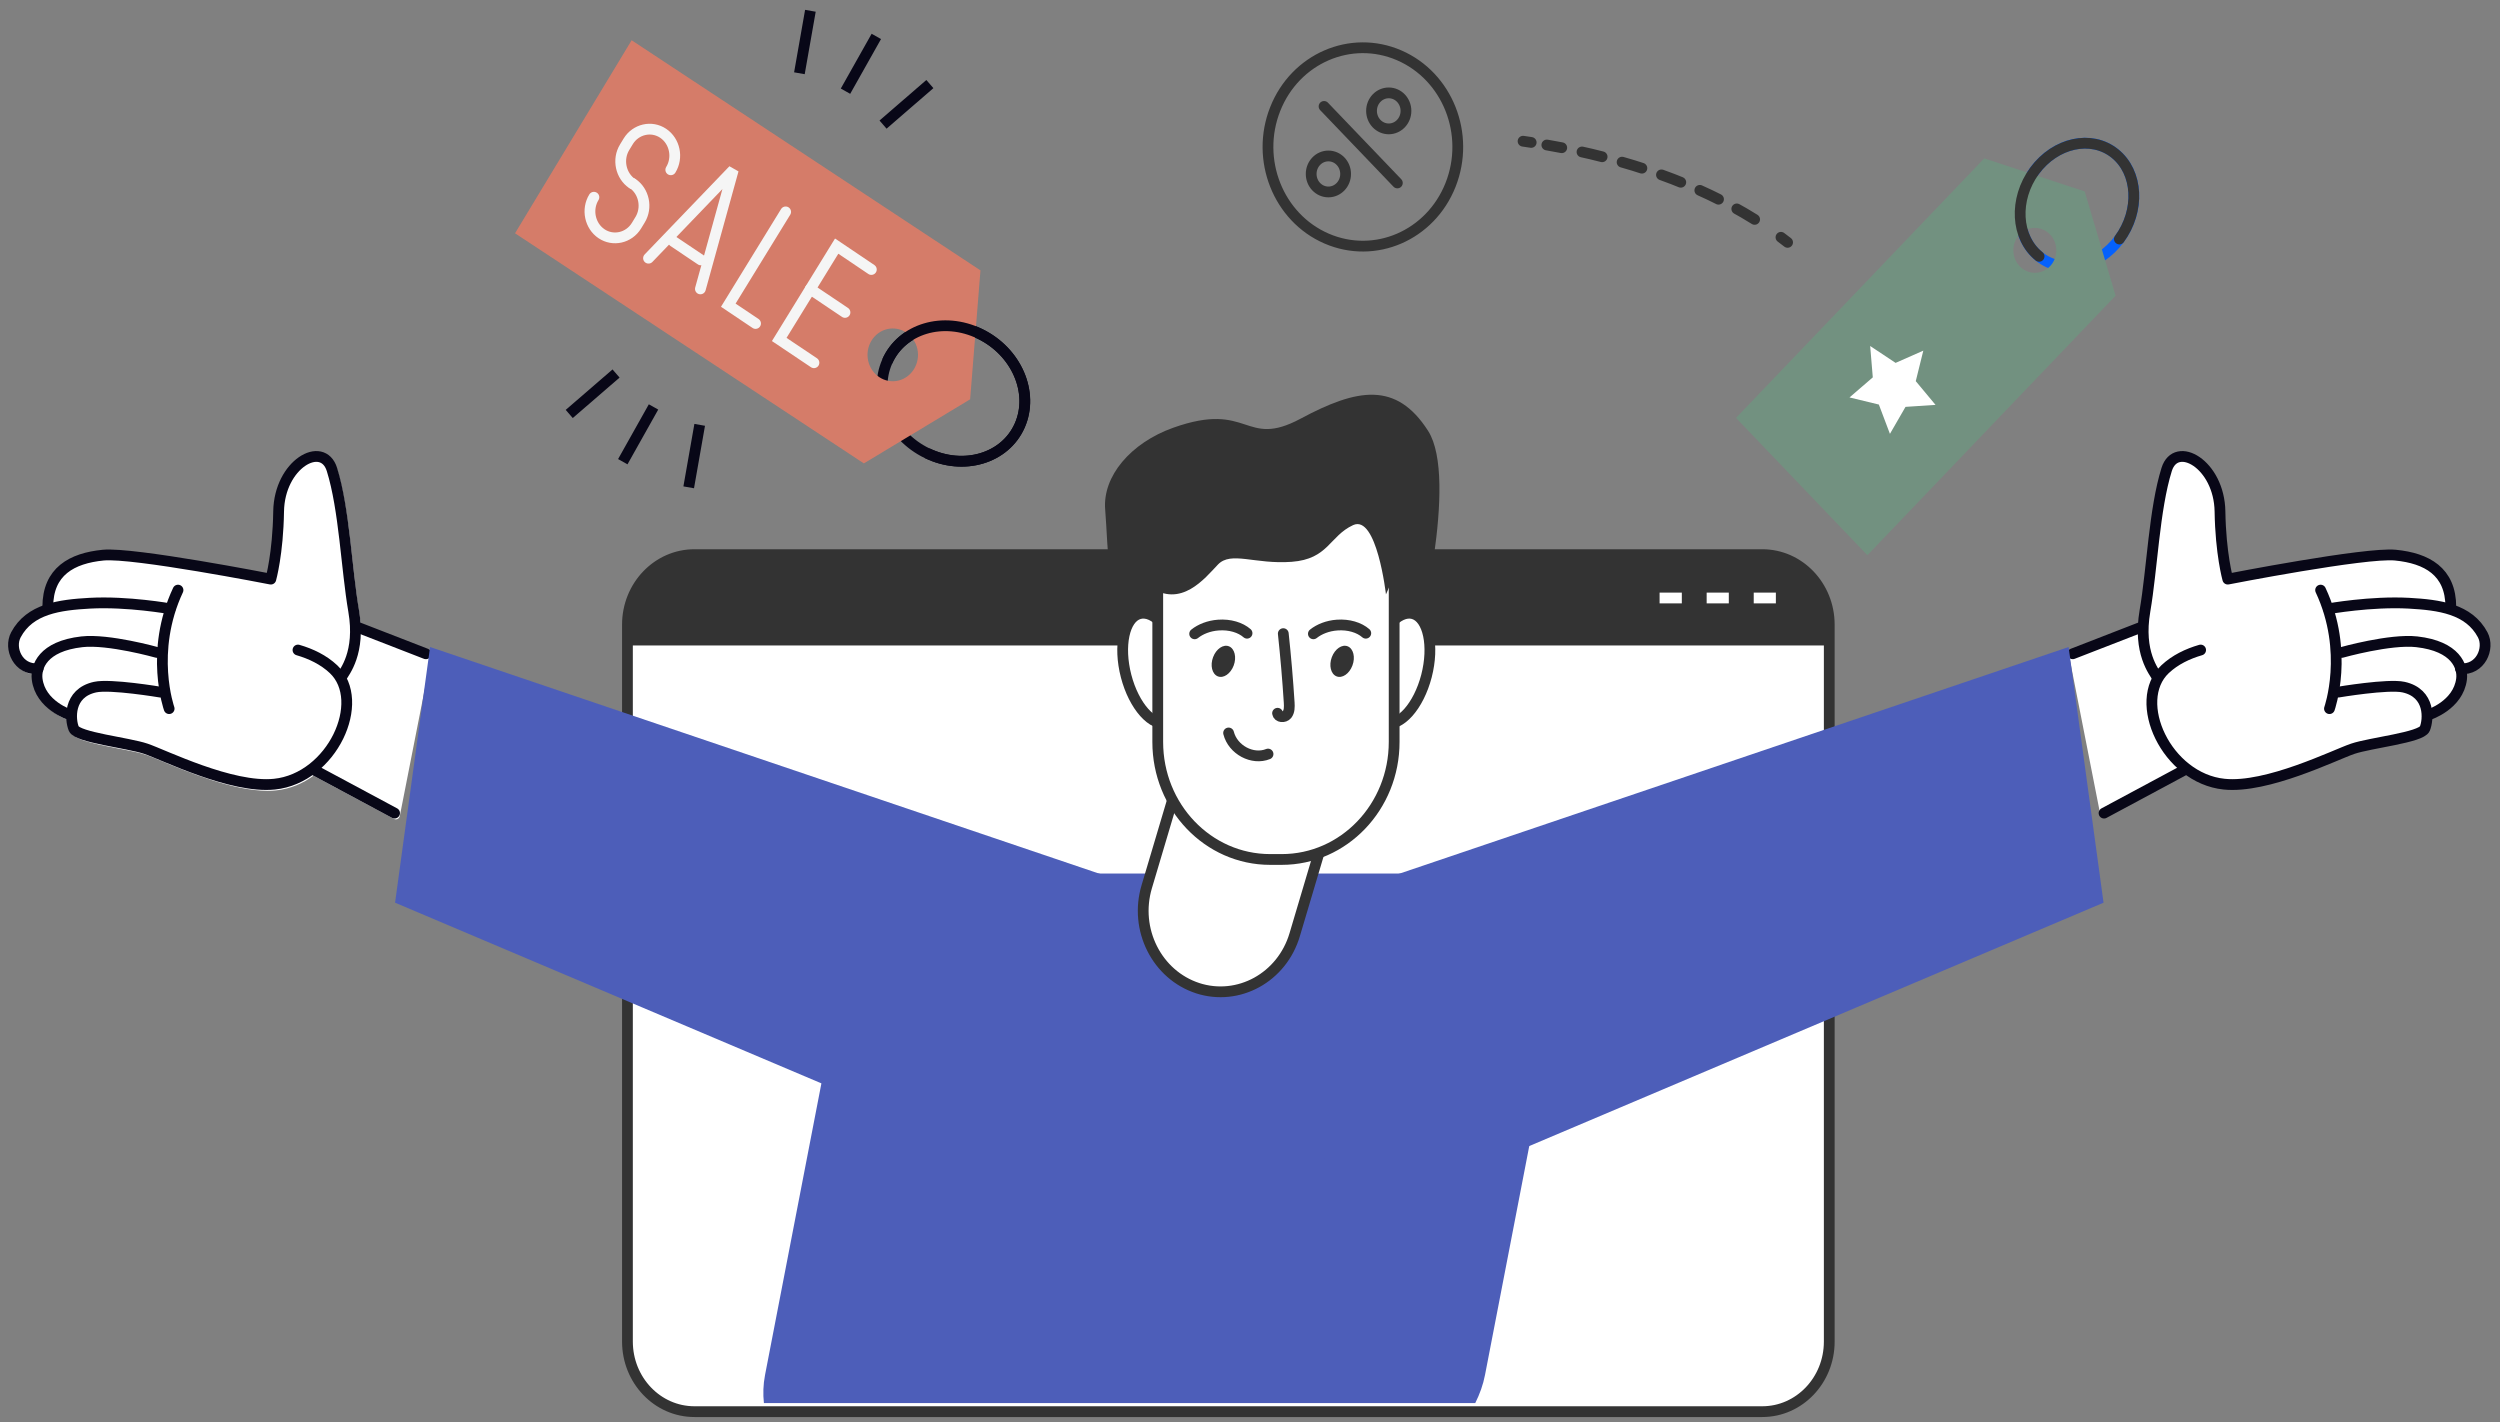
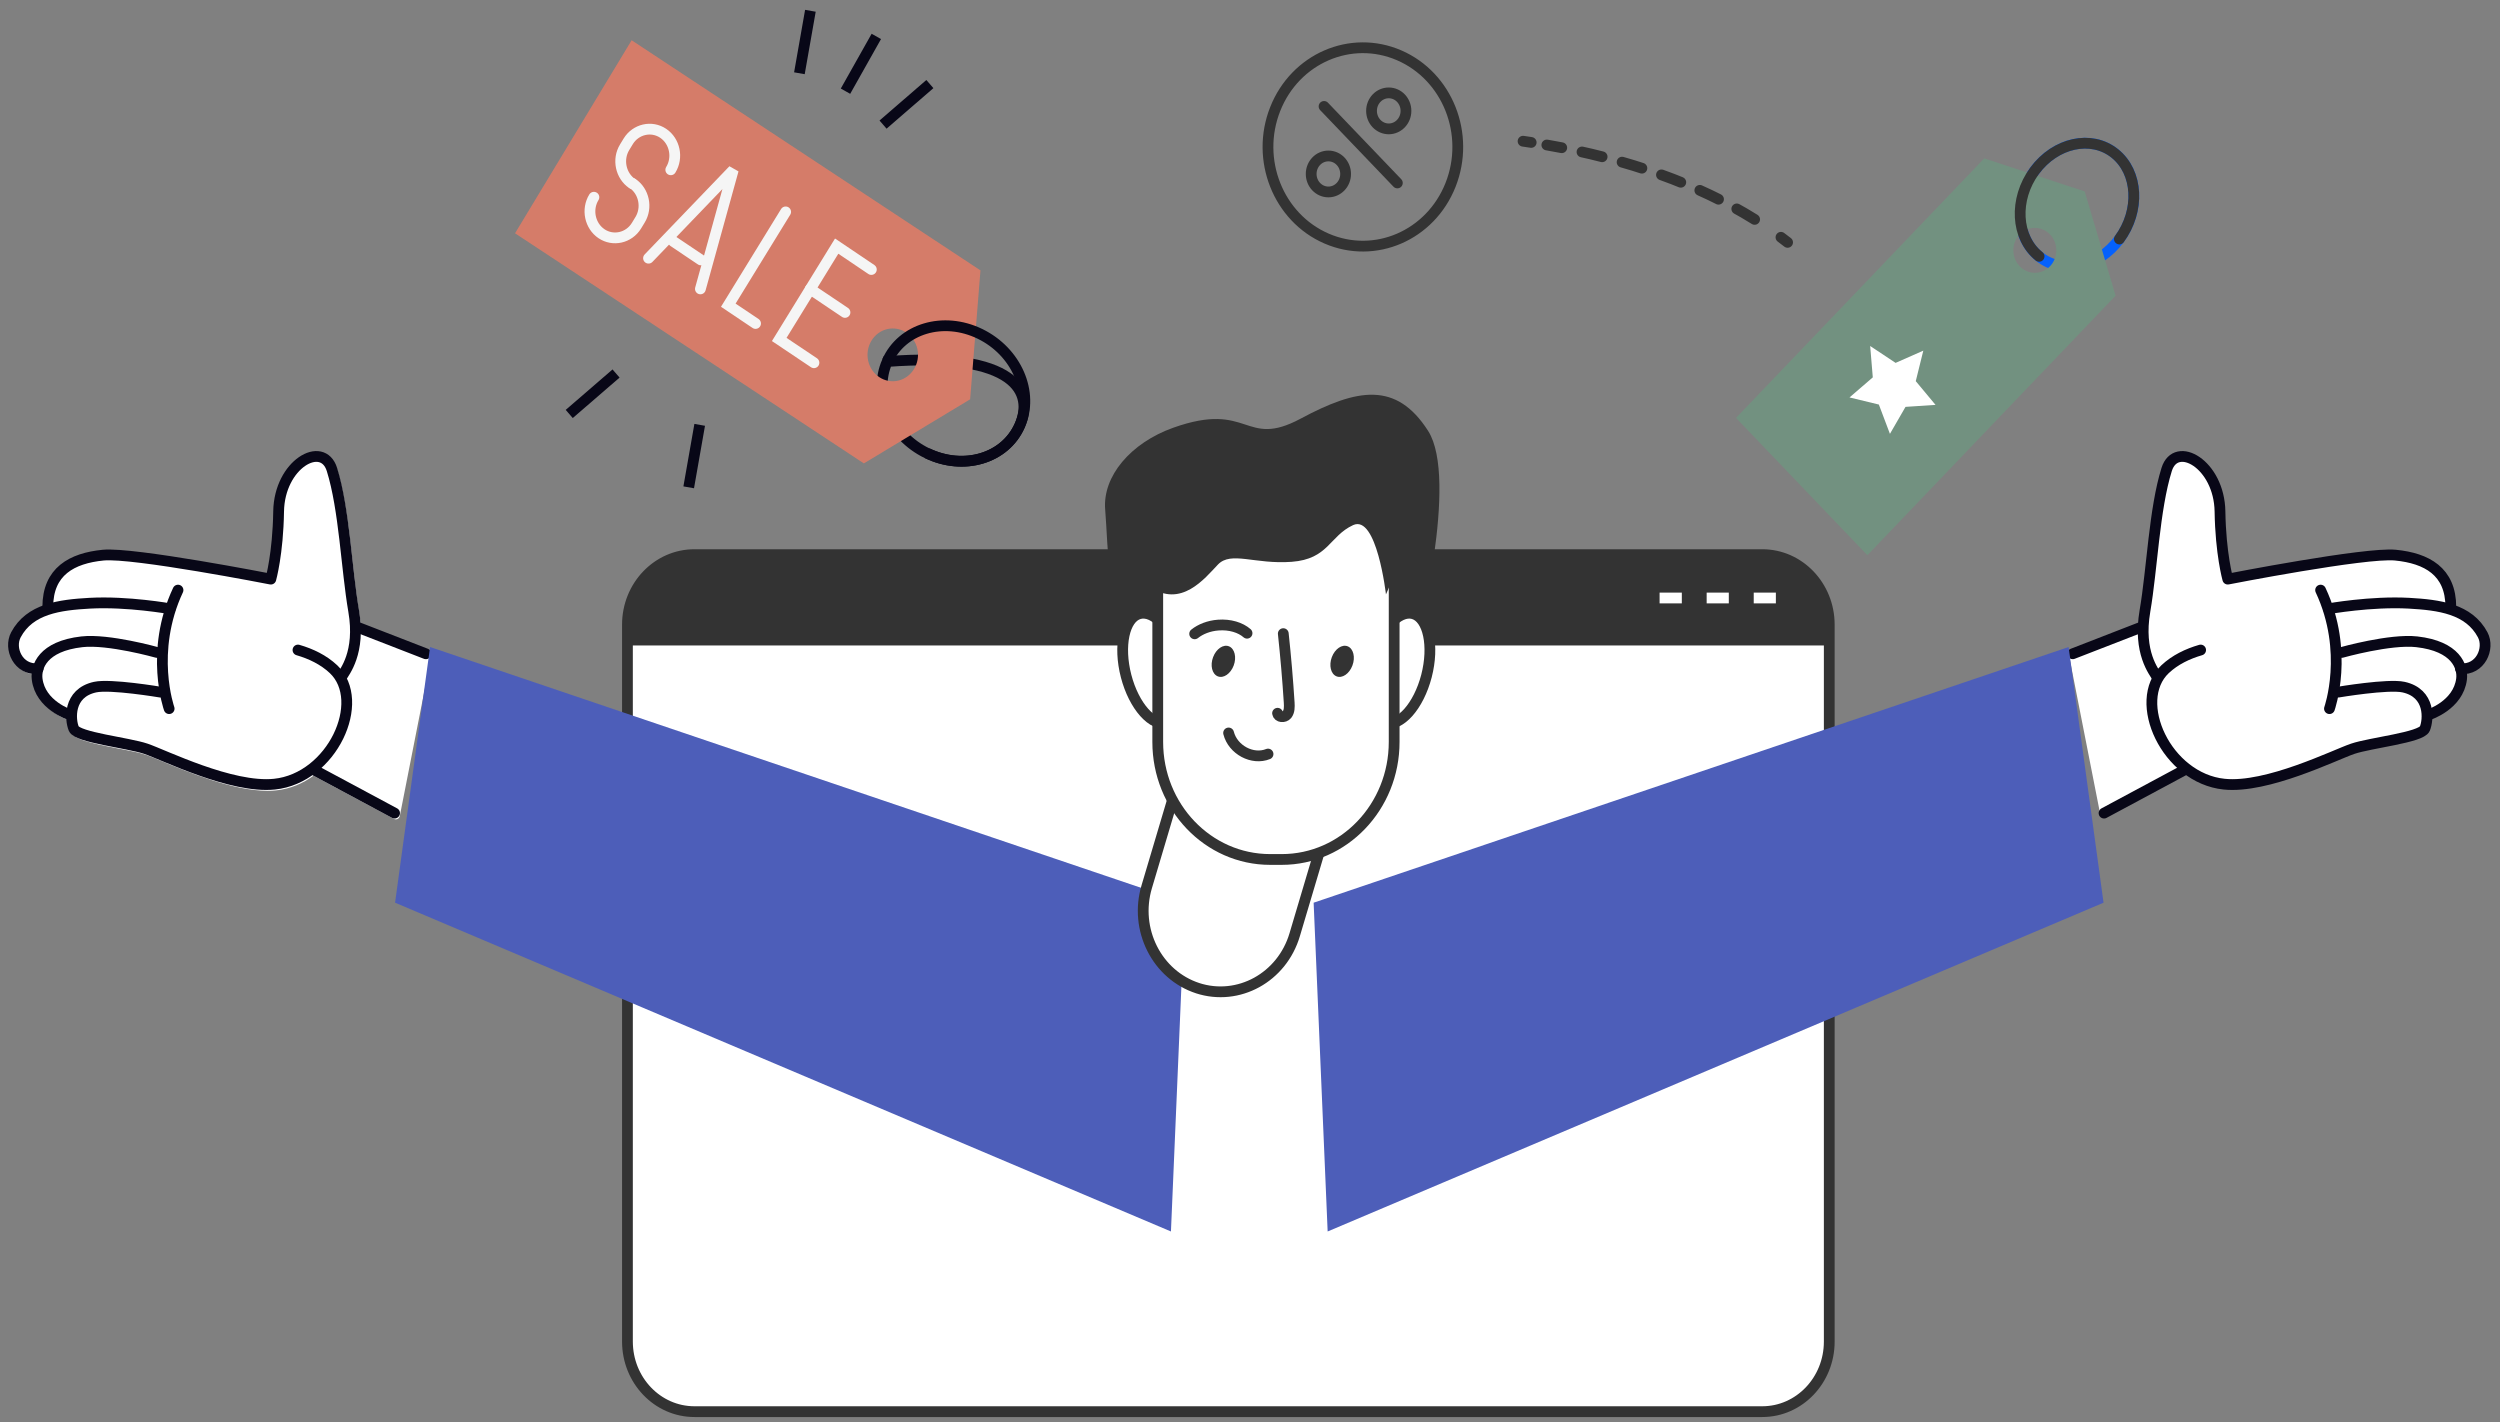
<svg xmlns="http://www.w3.org/2000/svg" width="232" height="132" viewBox="0 0 232 132" fill="none">
  <rect x="0" y="0" width="232" height="132" fill="#808080" stroke="none" />
  <g id="Group 3">
    <path id="Vector" d="M192.218 60.297L198.405 57.887C198.443 57.871 198.489 57.871 198.527 57.863C198.55 57.473 198.603 57.059 198.679 56.614C198.915 55.222 199.097 53.631 199.28 51.945C199.615 48.938 199.957 45.828 200.711 43.426C201.046 42.361 201.852 41.812 202.849 41.979C204.523 42.241 206.357 44.413 206.395 47.451C206.441 50.418 206.836 52.494 207.019 53.273C209.135 52.868 219.742 50.855 222.322 51.11C225.944 51.468 227.793 53.202 227.809 56.264C229.026 56.71 230.061 57.441 230.731 58.714C231.134 59.486 231.081 60.496 230.594 61.291C230.191 61.951 229.551 62.333 228.813 62.42C228.844 62.675 228.828 62.898 228.813 63.065C228.516 65.507 226.081 66.501 225.602 66.668C225.579 67.121 225.488 67.519 225.374 67.781C225.1 68.426 223.783 68.744 221.051 69.277C220.016 69.476 219.035 69.667 218.456 69.865C218.137 69.977 217.627 70.184 216.988 70.454C214.621 71.44 210.375 73.206 207.156 73.206C206.89 73.206 206.631 73.198 206.38 73.166C205.056 73.031 203.876 72.514 202.887 71.79C202.857 71.814 202.834 71.846 202.796 71.862L195.445 75.807C195.392 75.839 195.331 75.855 195.27 75.855C195.217 75.855 195.156 75.839 195.102 75.815C194.996 75.759 194.92 75.656 194.897 75.537L191.99 60.75C191.937 60.559 192.036 60.368 192.218 60.297Z" fill="white" />
    <path id="Vector_2" d="M39.782 60.473L33.595 58.062C33.557 58.047 33.511 58.047 33.473 58.039C33.45 57.649 33.397 57.235 33.321 56.79C33.085 55.398 32.903 53.807 32.72 52.121C32.385 49.114 32.043 46.004 31.289 43.602C30.954 42.536 30.148 41.987 29.151 42.155C27.477 42.417 25.643 44.589 25.605 47.627C25.559 50.594 25.163 52.67 24.981 53.449C22.865 53.044 12.258 51.031 9.678 51.286C6.056 51.644 4.206 53.378 4.191 56.44C2.974 56.885 1.939 57.617 1.269 58.89C0.866 59.661 0.919 60.671 1.406 61.467C1.809 62.127 2.449 62.509 3.187 62.596C3.156 62.851 3.172 63.074 3.187 63.241C3.484 65.683 5.919 66.677 6.398 66.852C6.421 67.305 6.512 67.703 6.626 67.965C6.9 68.609 8.217 68.928 10.949 69.461C11.983 69.659 12.965 69.85 13.543 70.049C13.863 70.161 14.373 70.367 15.012 70.638C17.379 71.624 21.625 73.39 24.844 73.39C25.11 73.39 25.369 73.382 25.62 73.35C26.944 73.215 28.124 72.698 29.113 71.974C29.143 71.998 29.166 72.03 29.204 72.046L36.555 75.991C36.608 76.023 36.669 76.039 36.73 76.039C36.783 76.039 36.844 76.023 36.898 75.999C37.004 75.943 37.08 75.84 37.103 75.72L40.01 60.934C40.056 60.735 39.957 60.544 39.782 60.473Z" fill="white" />
    <g id="Group">
      <path id="Vector_3" d="M64.445 131.001H163.538C166.97 131.001 169.755 128.09 169.755 124.502V57.967C169.755 54.38 166.97 51.469 163.538 51.469H64.445C61.013 51.469 58.227 54.38 58.227 57.967V124.494C58.227 128.09 61.013 131.001 64.445 131.001Z" fill="white" stroke="#333333" stroke-miterlimit="10" stroke-linecap="round" stroke-linejoin="round" />
      <path id="Vector_4" d="M58.227 59.9V57.761C58.227 54.285 60.929 51.461 64.254 51.461H163.728C167.053 51.461 169.755 54.285 169.755 57.761V59.9H58.227Z" fill="#333333" />
      <path id="Vector_5" d="M164.801 55.494H162.746" stroke="white" />
      <path id="Vector_6" d="M160.433 55.494H158.378" stroke="white" />
      <path id="Vector_7" d="M156.073 55.494H154.01" stroke="white" />
    </g>
-     <path id="Vector_8" d="M137.809 127.595C137.634 128.502 137.322 129.369 136.904 130.204H70.89C70.799 129.377 70.821 128.502 70.996 127.595L78.119 90.745C79.154 85.399 84.74 81.064 90.606 81.064H136.188C142.048 81.064 145.967 85.399 144.932 90.745L137.809 127.595Z" fill="#4D5EB9" />
    <g id="Group_2">
      <path id="Vector_9" d="M200.178 62.835C199.927 62.365 198.382 60.592 199.052 56.694C199.721 52.797 199.912 47.261 201.068 43.562C201.936 40.81 205.946 43.061 206.015 47.468C206.076 51.389 206.738 53.743 206.738 53.743C206.738 53.743 219.499 51.246 222.292 51.516C225.206 51.803 227.436 53.028 227.436 56.328" stroke="#080717" stroke-miterlimit="10" stroke-linecap="round" stroke-linejoin="round" />
      <path id="Vector_10" d="M216.082 56.495C216.082 56.495 220.024 55.787 223.54 55.978C226.355 56.137 229.11 56.495 230.396 58.913C231.066 60.186 230.183 62.206 228.334 62.055" stroke="#080717" stroke-miterlimit="10" stroke-linecap="round" stroke-linejoin="round" />
      <path id="Vector_11" d="M225.396 66.326C225.396 66.326 228.128 65.451 228.433 63.018C228.57 61.88 227.915 59.971 224.278 59.558C221.812 59.279 217.323 60.544 217.323 60.544" stroke="#080717" stroke-miterlimit="10" stroke-linecap="round" stroke-linejoin="round" />
      <path id="Vector_12" d="M216.995 64.228C216.995 64.228 221.63 63.448 223.053 63.766C225.579 64.323 225.366 66.805 225.024 67.624C224.673 68.443 220.001 68.921 218.335 69.485C216.668 70.05 210.39 73.184 206.403 72.77C201.046 72.221 197.781 65.079 200.916 62.104C201.845 61.229 203.016 60.672 204.219 60.322" stroke="#080717" stroke-miterlimit="10" stroke-linecap="round" stroke-linejoin="round" />
      <path id="Vector_13" d="M216.174 65.762C216.174 65.762 218.038 60.496 215.352 54.762" stroke="#080717" stroke-miterlimit="10" stroke-linecap="round" stroke-linejoin="round" />
      <path id="Vector_14" d="M202.605 71.512L195.255 75.457" stroke="#080717" stroke-miterlimit="10" stroke-linecap="round" stroke-linejoin="round" />
      <path id="Vector_15" d="M198.534 58.27L192.348 60.672" stroke="#080717" stroke-miterlimit="10" stroke-linecap="round" stroke-linejoin="round" />
    </g>
    <path id="Vector_16" d="M191.967 60.043L121.905 83.77L123.206 114.281L195.209 83.77L191.967 60.043Z" fill="#4D5EB9" />
    <g id="Group_3">
      <path id="Vector_17" d="M31.693 62.835C31.944 62.365 33.489 60.592 32.819 56.694C32.149 52.797 31.959 47.261 30.802 43.562C29.935 40.81 25.924 43.061 25.856 47.468C25.795 51.389 25.133 53.743 25.133 53.743C25.133 53.743 12.372 51.246 9.579 51.516C6.664 51.803 4.435 53.028 4.435 56.328" stroke="#080717" stroke-miterlimit="10" stroke-linecap="round" stroke-linejoin="round" />
      <path id="Vector_18" d="M15.789 56.495C15.789 56.495 11.847 55.787 8.331 55.978C5.515 56.137 2.761 56.495 1.475 58.913C0.805 60.178 1.68 62.198 3.537 62.055" stroke="#080717" stroke-miterlimit="10" stroke-linecap="round" stroke-linejoin="round" />
      <path id="Vector_19" d="M6.474 66.326C6.474 66.326 3.742 65.451 3.446 63.018C3.309 61.88 3.963 59.971 7.6 59.558C10.066 59.279 14.556 60.544 14.556 60.544" stroke="#080717" stroke-miterlimit="10" stroke-linecap="round" stroke-linejoin="round" />
      <path id="Vector_20" d="M14.875 64.228C14.875 64.228 10.241 63.448 8.818 63.766C6.292 64.323 6.505 66.805 6.847 67.624C7.197 68.443 11.869 68.921 13.536 69.485C15.202 70.05 21.48 73.184 25.468 72.77C30.825 72.221 34.09 65.079 30.954 62.104C30.026 61.229 28.854 60.672 27.652 60.322" stroke="#080717" stroke-miterlimit="10" stroke-linecap="round" stroke-linejoin="round" />
      <path id="Vector_21" d="M15.697 65.762C15.697 65.762 13.833 60.496 16.519 54.762" stroke="#080717" stroke-miterlimit="10" stroke-linecap="round" stroke-linejoin="round" />
      <path id="Vector_22" d="M29.265 71.512L36.616 75.457" stroke="#080717" stroke-miterlimit="10" stroke-linecap="round" stroke-linejoin="round" />
      <path id="Vector_23" d="M33.336 58.27L39.523 60.672" stroke="#080717" stroke-miterlimit="10" stroke-linecap="round" stroke-linejoin="round" />
    </g>
    <path id="Vector_24" d="M39.911 60.043L109.966 83.77L108.664 114.281L36.662 83.77L39.911 60.043Z" fill="#4D5EB9" />
    <g id="Group_4">
      <path id="Vector_25" d="M131.47 59.66C131.47 59.66 135.412 44.476 132.521 39.974C129.568 35.377 125.953 36.037 120.695 38.853C115.437 41.668 116.008 37.151 108.87 39.696C104.928 41.104 102.303 44.198 102.561 47.292C102.828 50.386 102.828 58.539 105.453 61.633C108.078 64.727 127.27 67.535 131.47 59.66Z" fill="#333333" />
      <path id="Vector_26" d="M111.16 91.708L111.13 91.7C114.927 92.933 118.968 90.713 120.147 86.744L127.917 60.616C129.096 56.647 126.973 52.423 123.176 51.19L123.206 51.198C119.409 49.965 115.368 52.184 114.189 56.153L106.419 82.282C105.232 86.251 107.355 90.475 111.16 91.708Z" fill="white" stroke="#333333" stroke-miterlimit="10" stroke-linecap="round" stroke-linejoin="round" />
      <path id="Vector_27" d="M127.293 61.299C126.57 64.091 127.118 66.683 128.518 67.081C129.918 67.479 131.645 65.538 132.376 62.738C133.099 59.947 132.551 57.353 131.151 56.956C129.743 56.558 128.016 58.507 127.293 61.299Z" fill="white" stroke="#333333" stroke-miterlimit="10" stroke-linecap="round" stroke-linejoin="round" />
      <path id="Vector_28" d="M109.585 61.299C110.308 64.091 109.76 66.683 108.36 67.081C106.96 67.479 105.232 65.538 104.502 62.738C103.779 59.947 104.327 57.353 105.727 56.956C107.135 56.558 108.862 58.507 109.585 61.299Z" fill="white" stroke="#333333" stroke-miterlimit="10" stroke-linecap="round" stroke-linejoin="round" />
      <path id="Vector_29" d="M117.872 79.759H118.945C124.705 79.759 129.378 74.876 129.378 68.855V54.124C129.378 48.102 124.705 43.219 118.945 43.219H117.872C112.111 43.219 107.439 48.102 107.439 54.124V68.855C107.439 74.876 112.104 79.759 117.872 79.759Z" fill="white" stroke="#333333" stroke-miterlimit="10" stroke-linecap="round" stroke-linejoin="round" />
      <path id="Vector_30" d="M125.504 61.761C125.215 62.533 124.553 62.978 124.028 62.764C123.495 62.549 123.305 61.745 123.594 60.982C123.884 60.21 124.546 59.765 125.071 59.98C125.596 60.194 125.794 60.998 125.504 61.761Z" fill="#333333" />
-       <path id="Vector_31" d="M126.745 58.762C126.136 58.23 125.154 57.927 124.081 58.007C123.206 58.07 122.43 58.381 121.882 58.818" stroke="#333333" stroke-miterlimit="10" stroke-linecap="round" stroke-linejoin="round" />
      <path id="Vector_32" d="M114.486 61.761C114.196 62.533 113.534 62.978 113.009 62.764C112.477 62.549 112.286 61.745 112.576 60.982C112.865 60.21 113.527 59.765 114.052 59.98C114.577 60.194 114.775 60.998 114.486 61.761Z" fill="#333333" />
      <path id="Vector_33" d="M115.726 58.762C115.117 58.23 114.136 57.927 113.063 58.007C112.188 58.07 111.411 58.381 110.864 58.818" stroke="#333333" stroke-miterlimit="10" stroke-linecap="round" stroke-linejoin="round" />
      <path id="Vector_34" d="M119.089 58.801C119.318 60.932 119.5 63.064 119.637 65.204C119.66 65.594 119.668 66.023 119.432 66.317C119.188 66.612 118.61 66.572 118.557 66.19" stroke="#333333" stroke-miterlimit="10" stroke-linecap="round" stroke-linejoin="round" />
      <path id="Vector_35" d="M117.674 69.976C116.236 70.557 114.41 69.587 114.014 68.019" stroke="#333333" stroke-miterlimit="10" stroke-linecap="round" stroke-linejoin="round" />
      <path id="Vector_36" d="M128.617 55.159C128.617 55.159 127.765 47.706 125.565 48.732C123.366 49.75 123.282 51.882 119.866 52.137C116.441 52.391 114.242 51.118 113.025 52.391C111.799 53.672 109.6 56.48 106.671 54.435C103.741 52.391 103.452 47.499 108.094 44.946C112.735 42.393 119.698 42.011 123.61 41.757C127.513 41.494 131.547 49.027 128.617 55.159Z" fill="#333333" />
    </g>
    <g id="Group_5">
-       <path id="Vector_37" d="M86.028 42.058C82.634 40.415 80.98 36.605 82.334 33.548C83.688 30.49 87.538 29.343 90.932 30.985C94.326 32.627 95.981 36.438 94.626 39.495C93.272 42.553 89.423 43.7 86.028 42.058Z" stroke="#080717" />
+       <path id="Vector_37" d="M86.028 42.058C82.634 40.415 80.98 36.605 82.334 33.548C94.326 32.627 95.981 36.438 94.626 39.495C93.272 42.553 89.423 43.7 86.028 42.058Z" stroke="#080717" />
      <path id="Vector_38" d="M90.987 25.093L90.028 37.056L80.166 43.005L47.795 21.649L58.616 3.736L90.987 25.093ZM80.562 33.468C80.851 34.789 82.099 35.616 83.362 35.322C84.625 35.019 85.417 33.707 85.135 32.395C84.846 31.074 83.598 30.247 82.335 30.541C81.072 30.836 80.28 32.148 80.562 33.468Z" fill="#D57C69" />
      <g id="Group_6">
        <path id="Vector_39" d="M58.675 17.043C57.595 16.315 57.274 14.786 57.97 13.657L58.305 13.107C59.002 11.978 60.464 11.643 61.545 12.371C62.625 13.099 62.946 14.628 62.249 15.757" stroke="#F5F5F5" stroke-linecap="round" />
        <path id="Vector_40" d="M58.69 17.017C59.77 17.746 60.091 19.274 59.394 20.404L59.06 20.953C58.363 22.082 56.901 22.418 55.82 21.689C54.739 20.961 54.419 19.433 55.115 18.303" stroke="#F5F5F5" stroke-linecap="round" />
        <path id="Vector_41" d="M60.183 23.961L68.05 15.773L64.997 26.81" stroke="#F5F5F5" stroke-linecap="round" stroke-linejoin="bevel" />
        <path id="Vector_42" d="M62.498 22.412L65.04 24.121" stroke="#F5F5F5" stroke-linecap="round" />
        <path id="Vector_43" d="M72.909 19.662L67.586 28.321L70.115 30.019" stroke="#F5F5F5" stroke-linecap="round" />
        <path id="Vector_44" d="M75.535 33.662L72.313 31.502L77.643 22.84L80.861 25.01" stroke="#F5F5F5" stroke-linecap="round" />
        <path id="Vector_45" d="M75.19 26.826L78.415 28.993" stroke="#F5F5F5" stroke-linecap="round" />
      </g>
      <path id="Vector_46" d="M86.033 42.051C89.427 43.698 93.278 42.544 94.632 39.49C95.987 36.436 94.335 32.626 90.934 30.979C87.54 29.333 83.689 30.486 82.335 33.541" stroke="#080717" />
      <g id="Group_7">
        <g id="Group_8">
          <path id="Vector_47" d="M78.462 8.462L81.323 3.379" stroke="#080717" />
        </g>
        <g id="Group_9">
          <path id="Vector_48" d="M81.947 11.563L86.292 7.801" stroke="#080717" />
        </g>
        <g id="Group_10">
          <path id="Vector_49" d="M74.185 6.798L75.205 1" stroke="#080717" />
        </g>
      </g>
      <g id="Group_11">
        <g id="Group_12">
-           <path id="Vector_50" d="M60.647 37.764L57.794 42.846" stroke="#080717" />
-         </g>
+           </g>
        <g id="Group_13">
          <path id="Vector_51" d="M57.17 34.662L52.825 38.416" stroke="#080717" />
        </g>
        <g id="Group_14">
          <path id="Vector_52" d="M64.931 39.426L63.912 45.224" stroke="#080717" />
        </g>
      </g>
    </g>
    <g id="Group_15">
      <path id="Vector_53" d="M189.224 23.795C187.049 22.045 186.861 18.488 188.804 15.849C190.747 13.21 194.085 12.489 196.26 14.239C198.435 15.988 198.623 19.546 196.68 22.184C194.737 24.823 191.399 25.544 189.224 23.795Z" stroke="#0561FC" />
      <path id="Vector_54" d="M184.137 14.697L193.459 17.767L196.328 27.44L173.293 51.524L161.102 38.782L184.137 14.697ZM188.832 25.316C189.935 25.316 190.826 24.385 190.826 23.232C190.826 22.079 189.935 21.148 188.832 21.148C187.729 21.148 186.838 22.079 186.838 23.232C186.838 24.377 187.729 25.316 188.832 25.316Z" fill="#729180" />
      <path id="Vector_55" d="M196.678 22.182C198.618 19.541 198.428 15.986 196.259 14.244C194.083 12.494 190.75 13.218 188.809 15.851C186.869 18.491 187.059 22.047 189.228 23.789" stroke="#333333" stroke-miterlimit="10" stroke-linecap="round" stroke-linejoin="round" />
      <path id="Vector_56" d="M179.617 37.574L177.783 35.37L178.483 32.539L175.911 33.676L173.552 32.109L173.795 35.02L171.634 36.882L174.358 37.542L175.386 40.262L176.832 37.757L179.617 37.574Z" fill="white" />
    </g>
    <g id="Group_16">
      <path id="Vector_57" d="M123.106 22.139C118.614 20.194 116.48 14.811 118.341 10.115C120.202 5.419 125.353 3.189 129.845 5.134C134.337 7.079 136.471 12.463 134.61 17.159C132.749 21.855 127.599 24.084 123.106 22.139Z" stroke="#333333" stroke-miterlimit="10" stroke-linecap="round" stroke-linejoin="round" />
      <g id="Group_17">
        <path id="Vector_58" d="M129.675 16.978L122.872 9.875" stroke="#333333" stroke-miterlimit="10" stroke-linecap="round" stroke-linejoin="round" />
        <path id="Vector_59" d="M127.278 10.29C127.278 11.212 127.993 11.96 128.876 11.96C129.758 11.96 130.474 11.212 130.474 10.29C130.474 9.367 129.758 8.619 128.876 8.619C127.993 8.619 127.278 9.367 127.278 10.29Z" stroke="#333333" stroke-miterlimit="10" stroke-linecap="round" stroke-linejoin="round" />
        <path id="Vector_60" d="M121.677 16.143C121.677 17.066 122.392 17.813 123.275 17.813C124.158 17.813 124.873 17.066 124.873 16.143C124.873 15.22 124.158 14.473 123.275 14.473C122.392 14.473 121.677 15.22 121.677 16.143Z" stroke="#333333" stroke-miterlimit="10" stroke-linecap="round" stroke-linejoin="round" />
      </g>
    </g>
    <g id="Group_18">
      <g id="Group_19">
        <g id="Group_20">
          <path id="Vector_61" d="M165.889 22.491C165.691 22.332 165.486 22.181 165.273 22.021" stroke="#333333" stroke-linecap="round" stroke-linejoin="round" />
          <path id="Vector_62" d="M162.83 20.359C157.632 17.114 151.035 14.752 143.547 13.455" stroke="#333333" stroke-linecap="round" stroke-linejoin="round" stroke-dasharray="1.92 1.92" />
          <path id="Vector_63" d="M142.094 13.217C141.842 13.177 141.591 13.145 141.34 13.105" stroke="#333333" stroke-linecap="round" stroke-linejoin="round" />
        </g>
      </g>
    </g>
  </g>
</svg>